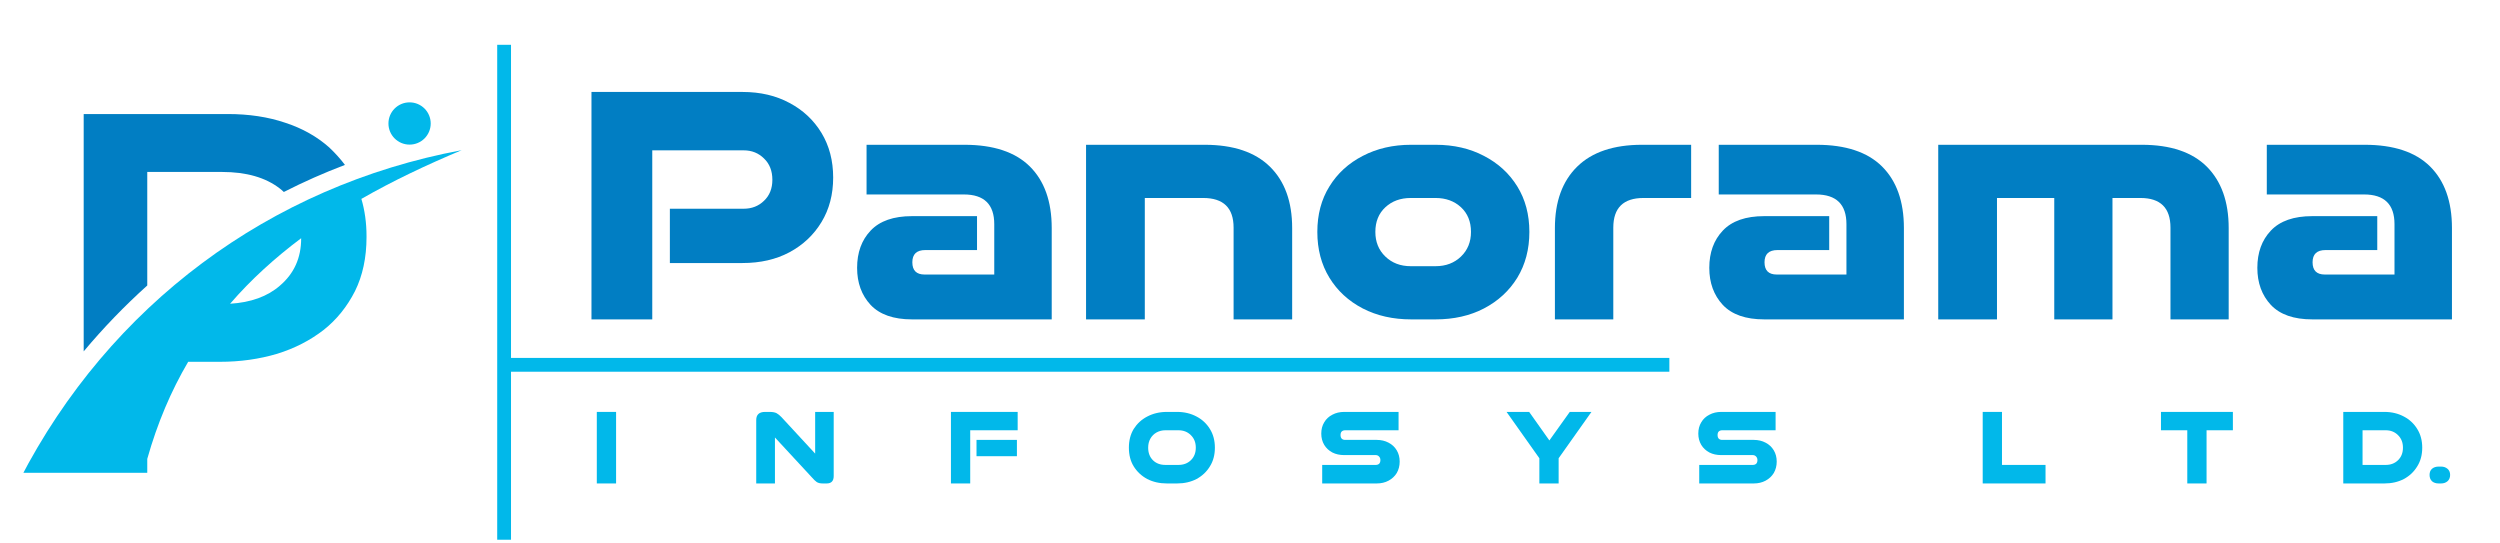
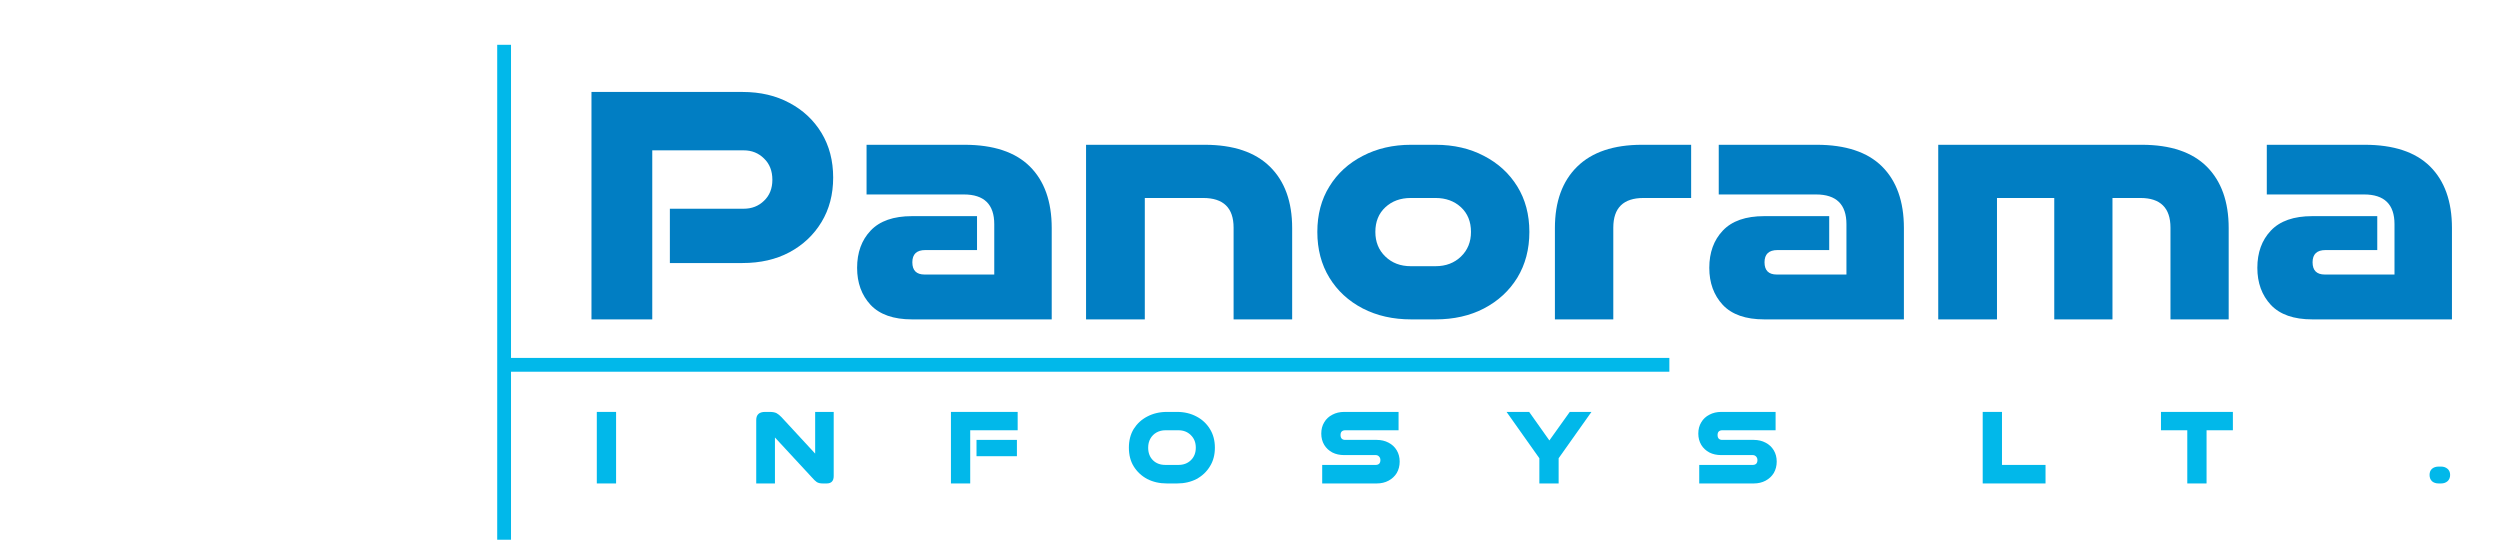
<svg xmlns="http://www.w3.org/2000/svg" width="281" zoomAndPan="magnify" viewBox="0 0 210.75 45.75" height="61" preserveAspectRatio="xMidYMid meet" version="1.0">
  <defs>
    <g />
    <clipPath id="7bfe36b970">
      <path d="M 1 0 L 210.055 0 L 210.055 45.5 L 1 45.5 Z M 1 0 " clip-rule="nonzero" />
    </clipPath>
    <clipPath id="8e6cf7e992">
      <path d="M 6 9.609 L 29 9.609 L 29 30 L 6 30 Z M 6 9.609 " clip-rule="nonzero" />
    </clipPath>
    <clipPath id="4545af7176">
      <path d="M 0.684 12 L 37.918 12 L 37.918 39.859 L 0.684 39.859 Z M 0.684 12 " clip-rule="nonzero" />
    </clipPath>
    <clipPath id="45f1f49005">
      <path d="M 31.746 8.629 L 35.309 8.629 L 35.309 12.191 L 31.746 12.191 Z M 31.746 8.629 " clip-rule="nonzero" />
    </clipPath>
    <clipPath id="598fb473c5">
      <path d="M 33.527 8.629 C 32.543 8.629 31.746 9.426 31.746 10.41 C 31.746 11.395 32.543 12.191 33.527 12.191 C 34.512 12.191 35.309 11.395 35.309 10.41 C 35.309 9.426 34.512 8.629 33.527 8.629 Z M 33.527 8.629 " clip-rule="nonzero" />
    </clipPath>
    <clipPath id="d1caa11db2">
      <path d="M 0.746 0.629 L 4.309 0.629 L 4.309 4.191 L 0.746 4.191 Z M 0.746 0.629 " clip-rule="nonzero" />
    </clipPath>
    <clipPath id="d1c304d784">
      <path d="M 2.527 0.629 C 1.543 0.629 0.746 1.426 0.746 2.41 C 0.746 3.395 1.543 4.191 2.527 4.191 C 3.512 4.191 4.309 3.395 4.309 2.41 C 4.309 1.426 3.512 0.629 2.527 0.629 Z M 2.527 0.629 " clip-rule="nonzero" />
    </clipPath>
    <clipPath id="a6a01c43a9">
      <rect x="0" width="5" y="0" height="5" />
    </clipPath>
    <clipPath id="1f547b2488">
      <rect x="0" width="162" y="0" height="36" />
    </clipPath>
    <clipPath id="6763509c84">
      <path d="M 40 3 L 43 3 L 43 45.5 L 40 45.5 Z M 40 3 " clip-rule="nonzero" />
    </clipPath>
    <clipPath id="64431f186e">
      <rect x="0" width="12" y="0" height="13" />
    </clipPath>
    <clipPath id="04fda74e67">
      <rect x="0" width="17" y="0" height="13" />
    </clipPath>
    <clipPath id="43e10ca5c7">
      <rect x="0" width="16" y="0" height="13" />
    </clipPath>
    <clipPath id="d0f2ea0dd8">
      <rect x="0" width="17" y="0" height="13" />
    </clipPath>
    <clipPath id="41b858e8e5">
      <rect x="0" width="17" y="0" height="13" />
    </clipPath>
    <clipPath id="2f7949fb4e">
      <rect x="0" width="16" y="0" height="13" />
    </clipPath>
    <clipPath id="2e7ab43a22">
      <rect x="0" width="16" y="0" height="13" />
    </clipPath>
    <clipPath id="4ee81c04ba">
      <rect x="0" width="15" y="0" height="13" />
    </clipPath>
    <clipPath id="9def1ea862">
      <rect x="0" width="15" y="0" height="13" />
    </clipPath>
    <clipPath id="5743cfa74a">
      <path d="M 195 31 L 209.055 31 L 209.055 44 L 195 44 Z M 195 31 " clip-rule="nonzero" />
    </clipPath>
    <clipPath id="8607185778">
-       <rect x="0" width="15" y="0" height="13" />
-     </clipPath>
+       </clipPath>
    <clipPath id="4ab624d5ca">
      <path d="M 203 31 L 209.055 31 L 209.055 44 L 203 44 Z M 203 31 " clip-rule="nonzero" />
    </clipPath>
    <clipPath id="4f59654775">
      <path d="M 0.293 8 L 3 8 L 3 10 L 0.293 10 Z M 0.293 8 " clip-rule="nonzero" />
    </clipPath>
    <clipPath id="a00641ece0">
      <rect x="0" width="7" y="0" height="13" />
    </clipPath>
    <clipPath id="19142a2464">
      <rect x="0" width="210" y="0" height="46" />
    </clipPath>
  </defs>
  <g clip-path="url(#7bfe36b970)">
    <g transform="matrix(1, 0, 0, 1, 1, 0)">
      <g clip-path="url(#19142a2464)">
        <g clip-path="url(#8e6cf7e992)">
-           <path fill="#017ec3" d="M 22.926 16.184 C 22.82 16.078 22.699 15.977 22.582 15.887 C 21.387 14.961 19.758 14.496 17.727 14.496 L 11.414 14.496 L 11.414 24.066 C 9.504 25.785 7.715 27.637 6.055 29.621 L 6.055 9.613 L 18.191 9.613 C 19.984 9.613 21.594 9.855 23.047 10.348 C 24.508 10.824 25.734 11.527 26.746 12.422 C 27.238 12.887 27.688 13.379 28.078 13.902 C 26.316 14.57 24.598 15.332 22.926 16.184 Z M 22.926 16.184 " fill-opacity="1" fill-rule="evenodd" />
-         </g>
+           </g>
        <g clip-path="url(#4545af7176)">
-           <path fill="#01b8ea" d="M 18.398 25.605 C 20.145 25.5 21.551 24.992 22.594 24.082 C 23.805 23.051 24.387 21.723 24.387 20.109 L 24.387 20.082 C 22.18 21.738 20.164 23.559 18.398 25.605 Z M 29.465 16.766 C 29.75 17.738 29.898 18.781 29.898 19.902 L 29.898 19.988 C 29.898 21.719 29.57 23.242 28.926 24.543 C 28.266 25.84 27.387 26.945 26.27 27.824 C 25.148 28.691 23.852 29.363 22.355 29.828 C 20.848 30.273 19.25 30.5 17.547 30.5 L 14.863 30.5 C 13.414 32.965 12.266 35.668 11.414 38.684 L 11.414 40.398 L 0.684 40.398 C 8.238 25.754 21.703 15.688 37.918 12.66 C 34.93 13.914 32.094 15.258 29.465 16.766 Z M 29.465 16.766 " fill-opacity="1" fill-rule="evenodd" />
-         </g>
+           </g>
        <g clip-path="url(#45f1f49005)">
          <g clip-path="url(#598fb473c5)">
            <g transform="matrix(1, 0, 0, 1, 31, 8)">
              <g clip-path="url(#a6a01c43a9)">
                <g clip-path="url(#d1caa11db2)">
                  <g clip-path="url(#d1c304d784)">
-                     <path fill="#01b8ea" d="M 0.746 0.629 L 4.309 0.629 L 4.309 4.191 L 0.746 4.191 Z M 0.746 0.629 " fill-opacity="1" fill-rule="nonzero" />
-                   </g>
+                     </g>
                </g>
              </g>
            </g>
          </g>
        </g>
        <g transform="matrix(1, 0, 0, 1, 46, 0)">
          <g clip-path="url(#1f547b2488)">
            <g fill="#017ec3" fill-opacity="1">
              <g transform="translate(1.236, 26.924)">
                <g>
-                   <path d="M 14.359 -4.75 L 8.234 -4.75 L 8.234 -9.328 L 14.453 -9.328 C 15.141 -9.328 15.711 -9.551 16.172 -10 C 16.641 -10.445 16.875 -11.035 16.875 -11.766 C 16.875 -12.516 16.641 -13.113 16.172 -13.562 C 15.711 -14.02 15.141 -14.25 14.453 -14.25 L 6.75 -14.25 L 6.75 0 L 1.625 0 L 1.625 -19.172 L 14.359 -19.172 C 15.859 -19.172 17.176 -18.863 18.312 -18.25 C 19.457 -17.645 20.359 -16.801 21.016 -15.719 C 21.672 -14.633 22 -13.379 22 -11.953 C 22 -10.535 21.672 -9.285 21.016 -8.203 C 20.359 -7.117 19.457 -6.27 18.312 -5.656 C 17.176 -5.051 15.859 -4.75 14.359 -4.75 Z M 14.359 -4.75 " />
+                   <path d="M 14.359 -4.75 L 8.234 -4.75 L 8.234 -9.328 L 14.453 -9.328 C 15.141 -9.328 15.711 -9.551 16.172 -10 C 16.641 -10.445 16.875 -11.035 16.875 -11.766 C 16.875 -12.516 16.641 -13.113 16.172 -13.562 C 15.711 -14.02 15.141 -14.25 14.453 -14.25 L 6.75 -14.25 L 6.75 0 L 1.625 0 L 1.625 -19.172 L 14.359 -19.172 C 15.859 -19.172 17.176 -18.863 18.312 -18.25 C 19.457 -17.645 20.359 -16.801 21.016 -15.719 C 21.672 -14.633 22 -13.379 22 -11.953 C 22 -10.535 21.672 -9.285 21.016 -8.203 C 20.359 -7.117 19.457 -6.27 18.312 -5.656 C 17.176 -5.051 15.859 -4.75 14.359 -4.75 Z " />
                </g>
              </g>
            </g>
            <g fill="#017ec3" fill-opacity="1">
              <g transform="translate(24.16, 26.924)">
                <g>
                  <path d="M 17.5 0 L 5.719 0 C 4.164 0 3.004 -0.406 2.234 -1.219 C 1.473 -2.039 1.094 -3.082 1.094 -4.344 C 1.094 -5.633 1.473 -6.68 2.234 -7.484 C 3.004 -8.297 4.164 -8.703 5.719 -8.703 L 11.203 -8.703 L 11.203 -5.844 L 6.844 -5.844 C 6.113 -5.844 5.75 -5.5 5.75 -4.812 C 5.75 -4.125 6.094 -3.781 6.781 -3.781 L 12.656 -3.781 L 12.656 -8.031 C 12.656 -9.695 11.801 -10.531 10.094 -10.531 L 1.891 -10.531 L 1.891 -14.719 L 10.141 -14.719 C 12.586 -14.719 14.426 -14.109 15.656 -12.891 C 16.883 -11.672 17.5 -9.941 17.5 -7.703 Z M 17.5 0 " />
                </g>
              </g>
            </g>
            <g fill="#017ec3" fill-opacity="1">
              <g transform="translate(43.101, 26.924)">
                <g>
                  <path d="M 18.828 0 L 13.891 0 L 13.891 -7.734 C 13.891 -9.398 13.035 -10.234 11.328 -10.234 L 6.406 -10.234 L 6.406 0 L 1.453 0 L 1.453 -14.719 L 11.453 -14.719 C 13.867 -14.719 15.703 -14.102 16.953 -12.875 C 18.203 -11.645 18.828 -9.922 18.828 -7.703 Z M 18.828 0 " />
                </g>
              </g>
            </g>
            <g fill="#017ec3" fill-opacity="1">
              <g transform="translate(63.192, 26.924)">
                <g>
                  <path d="M 8.734 -4.484 L 10.828 -4.484 C 11.691 -4.484 12.406 -4.754 12.969 -5.297 C 13.531 -5.836 13.812 -6.531 13.812 -7.375 C 13.812 -8.238 13.531 -8.93 12.969 -9.453 C 12.406 -9.973 11.691 -10.234 10.828 -10.234 L 8.734 -10.234 C 7.867 -10.234 7.156 -9.973 6.594 -9.453 C 6.031 -8.93 5.75 -8.238 5.75 -7.375 C 5.75 -6.531 6.031 -5.836 6.594 -5.297 C 7.156 -4.754 7.867 -4.484 8.734 -4.484 Z M 10.828 0 L 8.766 0 C 7.242 0 5.883 -0.305 4.688 -0.922 C 3.488 -1.547 2.551 -2.41 1.875 -3.516 C 1.195 -4.629 0.859 -5.914 0.859 -7.375 C 0.859 -8.832 1.195 -10.109 1.875 -11.203 C 2.551 -12.305 3.488 -13.164 4.688 -13.781 C 5.883 -14.406 7.242 -14.719 8.766 -14.719 L 10.828 -14.719 C 12.359 -14.719 13.719 -14.406 14.906 -13.781 C 16.102 -13.164 17.039 -12.305 17.719 -11.203 C 18.395 -10.109 18.734 -8.832 18.734 -7.375 C 18.734 -5.914 18.395 -4.629 17.719 -3.516 C 17.039 -2.41 16.102 -1.547 14.906 -0.922 C 13.719 -0.305 12.359 0 10.828 0 Z M 10.828 0 " />
                </g>
              </g>
            </g>
            <g fill="#017ec3" fill-opacity="1">
              <g transform="translate(82.782, 26.924)">
                <g>
                  <path d="M 6.219 0 L 1.297 0 L 1.297 -7.703 C 1.297 -9.922 1.922 -11.645 3.172 -12.875 C 4.422 -14.102 6.242 -14.719 8.641 -14.719 L 12.781 -14.719 L 12.781 -10.234 L 8.766 -10.234 C 7.066 -10.234 6.219 -9.398 6.219 -7.734 Z M 6.219 0 " />
                </g>
              </g>
            </g>
            <g fill="#017ec3" fill-opacity="1">
              <g transform="translate(95.999, 26.924)">
                <g>
                  <path d="M 17.5 0 L 5.719 0 C 4.164 0 3.004 -0.406 2.234 -1.219 C 1.473 -2.039 1.094 -3.082 1.094 -4.344 C 1.094 -5.633 1.473 -6.68 2.234 -7.484 C 3.004 -8.297 4.164 -8.703 5.719 -8.703 L 11.203 -8.703 L 11.203 -5.844 L 6.844 -5.844 C 6.113 -5.844 5.75 -5.5 5.75 -4.812 C 5.75 -4.125 6.094 -3.781 6.781 -3.781 L 12.656 -3.781 L 12.656 -8.031 C 12.656 -9.695 11.801 -10.531 10.094 -10.531 L 1.891 -10.531 L 1.891 -14.719 L 10.141 -14.719 C 12.586 -14.719 14.426 -14.109 15.656 -12.891 C 16.883 -11.672 17.5 -9.941 17.5 -7.703 Z M 17.5 0 " />
                </g>
              </g>
            </g>
            <g fill="#017ec3" fill-opacity="1">
              <g transform="translate(114.94, 26.924)">
                <g>
                  <path d="M 25.938 0 L 21.031 0 L 21.031 -7.734 C 21.031 -9.398 20.188 -10.234 18.5 -10.234 L 16.141 -10.234 L 16.141 0 L 11.234 0 L 11.234 -10.234 L 6.406 -10.234 L 6.406 0 L 1.453 0 L 1.453 -14.719 L 18.609 -14.719 C 21.035 -14.719 22.863 -14.102 24.094 -12.875 C 25.32 -11.645 25.938 -9.922 25.938 -7.703 Z M 25.938 0 " />
                </g>
              </g>
            </g>
            <g fill="#017ec3" fill-opacity="1">
              <g transform="translate(142.2, 26.924)">
                <g>
                  <path d="M 17.5 0 L 5.719 0 C 4.164 0 3.004 -0.406 2.234 -1.219 C 1.473 -2.039 1.094 -3.082 1.094 -4.344 C 1.094 -5.633 1.473 -6.68 2.234 -7.484 C 3.004 -8.297 4.164 -8.703 5.719 -8.703 L 11.203 -8.703 L 11.203 -5.844 L 6.844 -5.844 C 6.113 -5.844 5.75 -5.5 5.75 -4.812 C 5.75 -4.125 6.094 -3.781 6.781 -3.781 L 12.656 -3.781 L 12.656 -8.031 C 12.656 -9.695 11.801 -10.531 10.094 -10.531 L 1.891 -10.531 L 1.891 -14.719 L 10.141 -14.719 C 12.586 -14.719 14.426 -14.109 15.656 -12.891 C 16.883 -11.672 17.5 -9.941 17.5 -7.703 Z M 17.5 0 " />
                </g>
              </g>
            </g>
          </g>
        </g>
        <g clip-path="url(#6763509c84)">
          <path stroke-linecap="butt" transform="matrix(0, -1.164, 1.164, 0, 40.914, 45.589)" fill="none" stroke-linejoin="miter" d="M -0.001 0.5 L 35.92 0.5 " stroke="#01b8ea" stroke-width="1" stroke-opacity="1" stroke-miterlimit="4" />
        </g>
        <g transform="matrix(1, 0, 0, 1, 48, 31)">
          <g clip-path="url(#64431f186e)">
            <g fill="#01b8ea" fill-opacity="1">
              <g transform="translate(0.795, 9.755)">
                <g>
                  <path d="M 2.141 0 L 0.516 0 L 0.516 -6.031 L 2.141 -6.031 Z M 2.141 0 " />
                </g>
              </g>
            </g>
          </g>
        </g>
        <g transform="matrix(1, 0, 0, 1, 61, 31)">
          <g clip-path="url(#04fda74e67)">
            <g fill="#01b8ea" fill-opacity="1">
              <g transform="translate(1.234, 9.755)">
                <g>
                  <path d="M 6.453 0 L 6.125 0 C 5.906 0 5.734 -0.039 5.609 -0.125 C 5.492 -0.207 5.359 -0.336 5.203 -0.516 L 2.094 -3.875 L 2.094 0 L 0.516 0 L 0.516 -5.344 C 0.516 -5.801 0.766 -6.031 1.266 -6.031 L 1.656 -6.031 C 1.906 -6.031 2.098 -5.992 2.234 -5.922 C 2.367 -5.848 2.504 -5.738 2.641 -5.594 L 5.484 -2.516 L 5.484 -6.031 L 7.047 -6.031 L 7.047 -0.625 C 7.047 -0.207 6.848 0 6.453 0 Z M 6.453 0 " />
                </g>
              </g>
            </g>
          </g>
        </g>
        <g transform="matrix(1, 0, 0, 1, 78, 31)">
          <g clip-path="url(#43e10ca5c7)">
            <g fill="#01b8ea" fill-opacity="1">
              <g transform="translate(0.648, 9.755)">
                <g>
                  <path d="M 6.078 -2.297 L 2.672 -2.297 L 2.672 -3.672 L 6.078 -3.672 Z M 2.141 0 L 0.516 0 L 0.516 -6.031 L 6.141 -6.031 L 6.141 -4.484 L 2.141 -4.484 Z M 2.141 0 " />
                </g>
              </g>
            </g>
          </g>
        </g>
        <g transform="matrix(1, 0, 0, 1, 93, 31)">
          <g clip-path="url(#d0f2ea0dd8)">
            <g fill="#01b8ea" fill-opacity="1">
              <g transform="translate(0.853, 9.755)">
                <g>
                  <path d="M 3.391 -1.562 L 4.484 -1.562 C 4.91 -1.562 5.258 -1.691 5.531 -1.953 C 5.812 -2.223 5.953 -2.578 5.953 -3.016 C 5.953 -3.453 5.812 -3.805 5.531 -4.078 C 5.258 -4.348 4.91 -4.484 4.484 -4.484 L 3.391 -4.484 C 3.117 -4.484 2.867 -4.422 2.641 -4.297 C 2.422 -4.172 2.25 -4 2.125 -3.781 C 2 -3.562 1.938 -3.305 1.938 -3.016 C 1.938 -2.578 2.07 -2.223 2.344 -1.953 C 2.613 -1.691 2.961 -1.562 3.391 -1.562 Z M 4.375 0 L 3.516 0 C 2.898 0 2.348 -0.125 1.859 -0.375 C 1.379 -0.633 1 -0.988 0.719 -1.438 C 0.445 -1.883 0.312 -2.41 0.312 -3.016 C 0.312 -3.617 0.445 -4.145 0.719 -4.594 C 1 -5.039 1.379 -5.391 1.859 -5.641 C 2.348 -5.898 2.898 -6.031 3.516 -6.031 L 4.375 -6.031 C 4.988 -6.031 5.535 -5.898 6.016 -5.641 C 6.492 -5.391 6.867 -5.039 7.141 -4.594 C 7.422 -4.145 7.562 -3.617 7.562 -3.016 C 7.562 -2.41 7.422 -1.883 7.141 -1.438 C 6.867 -0.988 6.492 -0.633 6.016 -0.375 C 5.535 -0.125 4.988 0 4.375 0 Z M 4.375 0 " />
                </g>
              </g>
            </g>
          </g>
        </g>
        <g transform="matrix(1, 0, 0, 1, 109, 31)">
          <g clip-path="url(#41b858e8e5)">
            <g fill="#01b8ea" fill-opacity="1">
              <g transform="translate(1.102, 9.755)">
                <g>
                  <path d="M 4.953 0 L 0.359 0 L 0.359 -1.562 L 4.875 -1.562 C 4.988 -1.562 5.082 -1.594 5.156 -1.656 C 5.227 -1.727 5.266 -1.832 5.266 -1.969 C 5.266 -2.094 5.227 -2.191 5.156 -2.266 C 5.082 -2.348 4.988 -2.391 4.875 -2.391 L 2.219 -2.391 C 1.844 -2.391 1.508 -2.461 1.219 -2.609 C 0.926 -2.766 0.695 -2.977 0.531 -3.25 C 0.363 -3.531 0.281 -3.848 0.281 -4.203 C 0.281 -4.566 0.363 -4.883 0.531 -5.156 C 0.695 -5.438 0.926 -5.648 1.219 -5.797 C 1.508 -5.953 1.844 -6.031 2.219 -6.031 L 6.797 -6.031 L 6.797 -4.484 L 2.297 -4.484 C 2.172 -4.484 2.07 -4.445 2 -4.375 C 1.938 -4.312 1.906 -4.211 1.906 -4.078 C 1.906 -3.953 1.938 -3.852 2 -3.781 C 2.07 -3.707 2.172 -3.672 2.297 -3.672 L 4.953 -3.672 C 5.328 -3.672 5.66 -3.594 5.953 -3.438 C 6.242 -3.289 6.473 -3.078 6.641 -2.797 C 6.805 -2.523 6.891 -2.207 6.891 -1.844 C 6.891 -1.477 6.805 -1.156 6.641 -0.875 C 6.473 -0.602 6.242 -0.391 5.953 -0.234 C 5.66 -0.078 5.328 0 4.953 0 Z M 4.953 0 " />
                </g>
              </g>
            </g>
          </g>
        </g>
        <g transform="matrix(1, 0, 0, 1, 125, 31)">
          <g clip-path="url(#2f7949fb4e)">
            <g fill="#01b8ea" fill-opacity="1">
              <g transform="translate(0.987, 9.755)">
                <g>
                  <path d="M 4.406 0 L 2.781 0 L 2.781 -2.125 L 0.016 -6.031 L 1.922 -6.031 L 3.625 -3.625 L 5.344 -6.031 L 7.172 -6.031 L 4.406 -2.125 Z M 4.406 0 " />
                </g>
              </g>
            </g>
          </g>
        </g>
        <g transform="matrix(1, 0, 0, 1, 141, 31)">
          <g clip-path="url(#2e7ab43a22)">
            <g fill="#01b8ea" fill-opacity="1">
              <g transform="translate(0.886, 9.755)">
                <g>
                  <path d="M 4.953 0 L 0.359 0 L 0.359 -1.562 L 4.875 -1.562 C 4.988 -1.562 5.082 -1.594 5.156 -1.656 C 5.227 -1.727 5.266 -1.832 5.266 -1.969 C 5.266 -2.094 5.227 -2.191 5.156 -2.266 C 5.082 -2.348 4.988 -2.391 4.875 -2.391 L 2.219 -2.391 C 1.844 -2.391 1.508 -2.461 1.219 -2.609 C 0.926 -2.766 0.695 -2.977 0.531 -3.25 C 0.363 -3.531 0.281 -3.848 0.281 -4.203 C 0.281 -4.566 0.363 -4.883 0.531 -5.156 C 0.695 -5.438 0.926 -5.648 1.219 -5.797 C 1.508 -5.953 1.844 -6.031 2.219 -6.031 L 6.797 -6.031 L 6.797 -4.484 L 2.297 -4.484 C 2.172 -4.484 2.07 -4.445 2 -4.375 C 1.938 -4.312 1.906 -4.211 1.906 -4.078 C 1.906 -3.953 1.938 -3.852 2 -3.781 C 2.07 -3.707 2.172 -3.672 2.297 -3.672 L 4.953 -3.672 C 5.328 -3.672 5.66 -3.594 5.953 -3.438 C 6.242 -3.289 6.473 -3.078 6.641 -2.797 C 6.805 -2.523 6.891 -2.207 6.891 -1.844 C 6.891 -1.477 6.805 -1.156 6.641 -0.875 C 6.473 -0.602 6.242 -0.391 5.953 -0.234 C 5.66 -0.078 5.328 0 4.953 0 Z M 4.953 0 " />
                </g>
              </g>
            </g>
          </g>
        </g>
        <path stroke-linecap="butt" transform="matrix(1.164, 0, -0, 1.164, 41.504, 30.17)" fill="none" stroke-linejoin="miter" d="M -0 0.502 L 84.384 0.502 " stroke="#01b8ea" stroke-width="1" stroke-opacity="1" stroke-miterlimit="4" />
        <g transform="matrix(1, 0, 0, 1, 165, 31)">
          <g clip-path="url(#4ee81c04ba)">
            <g fill="#01b8ea" fill-opacity="1">
              <g transform="translate(0.626, 9.755)">
                <g>
                  <path d="M 5.812 0 L 0.516 0 L 0.516 -6.031 L 2.141 -6.031 L 2.141 -1.562 L 5.812 -1.562 Z M 5.812 0 " />
                </g>
              </g>
            </g>
          </g>
        </g>
        <g transform="matrix(1, 0, 0, 1, 180, 31)">
          <g clip-path="url(#9def1ea862)">
            <g fill="#01b8ea" fill-opacity="1">
              <g transform="translate(0.982, 9.755)">
                <g>
                  <path d="M 4.031 0 L 2.406 0 L 2.406 -4.484 L 0.188 -4.484 L 0.188 -6.031 L 6.25 -6.031 L 6.25 -4.484 L 4.031 -4.484 Z M 4.031 0 " />
                </g>
              </g>
            </g>
          </g>
        </g>
        <g clip-path="url(#5743cfa74a)">
          <g transform="matrix(1, 0, 0, 1, 195, 31)">
            <g clip-path="url(#8607185778)">
              <g fill="#01b8ea" fill-opacity="1">
                <g transform="translate(1.022, 9.755)">
                  <g>
                    <path d="M 3.984 0 L 0.516 0 L 0.516 -6.031 L 3.984 -6.031 C 4.598 -6.031 5.145 -5.898 5.625 -5.641 C 6.102 -5.391 6.477 -5.039 6.75 -4.594 C 7.031 -4.145 7.172 -3.617 7.172 -3.016 C 7.172 -2.41 7.031 -1.883 6.75 -1.438 C 6.477 -0.988 6.102 -0.633 5.625 -0.375 C 5.145 -0.125 4.598 0 3.984 0 Z M 2.141 -1.562 L 4.094 -1.562 C 4.508 -1.562 4.852 -1.691 5.125 -1.953 C 5.406 -2.223 5.547 -2.578 5.547 -3.016 C 5.547 -3.453 5.406 -3.805 5.125 -4.078 C 4.852 -4.348 4.508 -4.484 4.094 -4.484 L 2.141 -4.484 Z M 2.141 -1.562 " />
                  </g>
                </g>
              </g>
            </g>
          </g>
        </g>
        <g clip-path="url(#4ab624d5ca)">
          <g transform="matrix(1, 0, 0, 1, 203, 31)">
            <g clip-path="url(#a00641ece0)">
              <g clip-path="url(#4f59654775)">
                <g fill="#01b8ea" fill-opacity="1">
                  <g transform="translate(0.468, 9.755)">
                    <g>
                      <path d="M 1.312 0 L 1.109 0 C 0.879 0 0.691 -0.062 0.547 -0.188 C 0.41 -0.32 0.344 -0.5 0.344 -0.719 C 0.344 -0.938 0.41 -1.109 0.547 -1.234 C 0.691 -1.359 0.879 -1.422 1.109 -1.422 L 1.312 -1.422 C 1.531 -1.422 1.711 -1.359 1.859 -1.234 C 2.004 -1.109 2.078 -0.938 2.078 -0.719 C 2.078 -0.5 2.004 -0.32 1.859 -0.188 C 1.711 -0.062 1.531 0 1.312 0 Z M 1.312 0 " />
                    </g>
                  </g>
                </g>
              </g>
            </g>
          </g>
        </g>
      </g>
    </g>
  </g>
</svg>